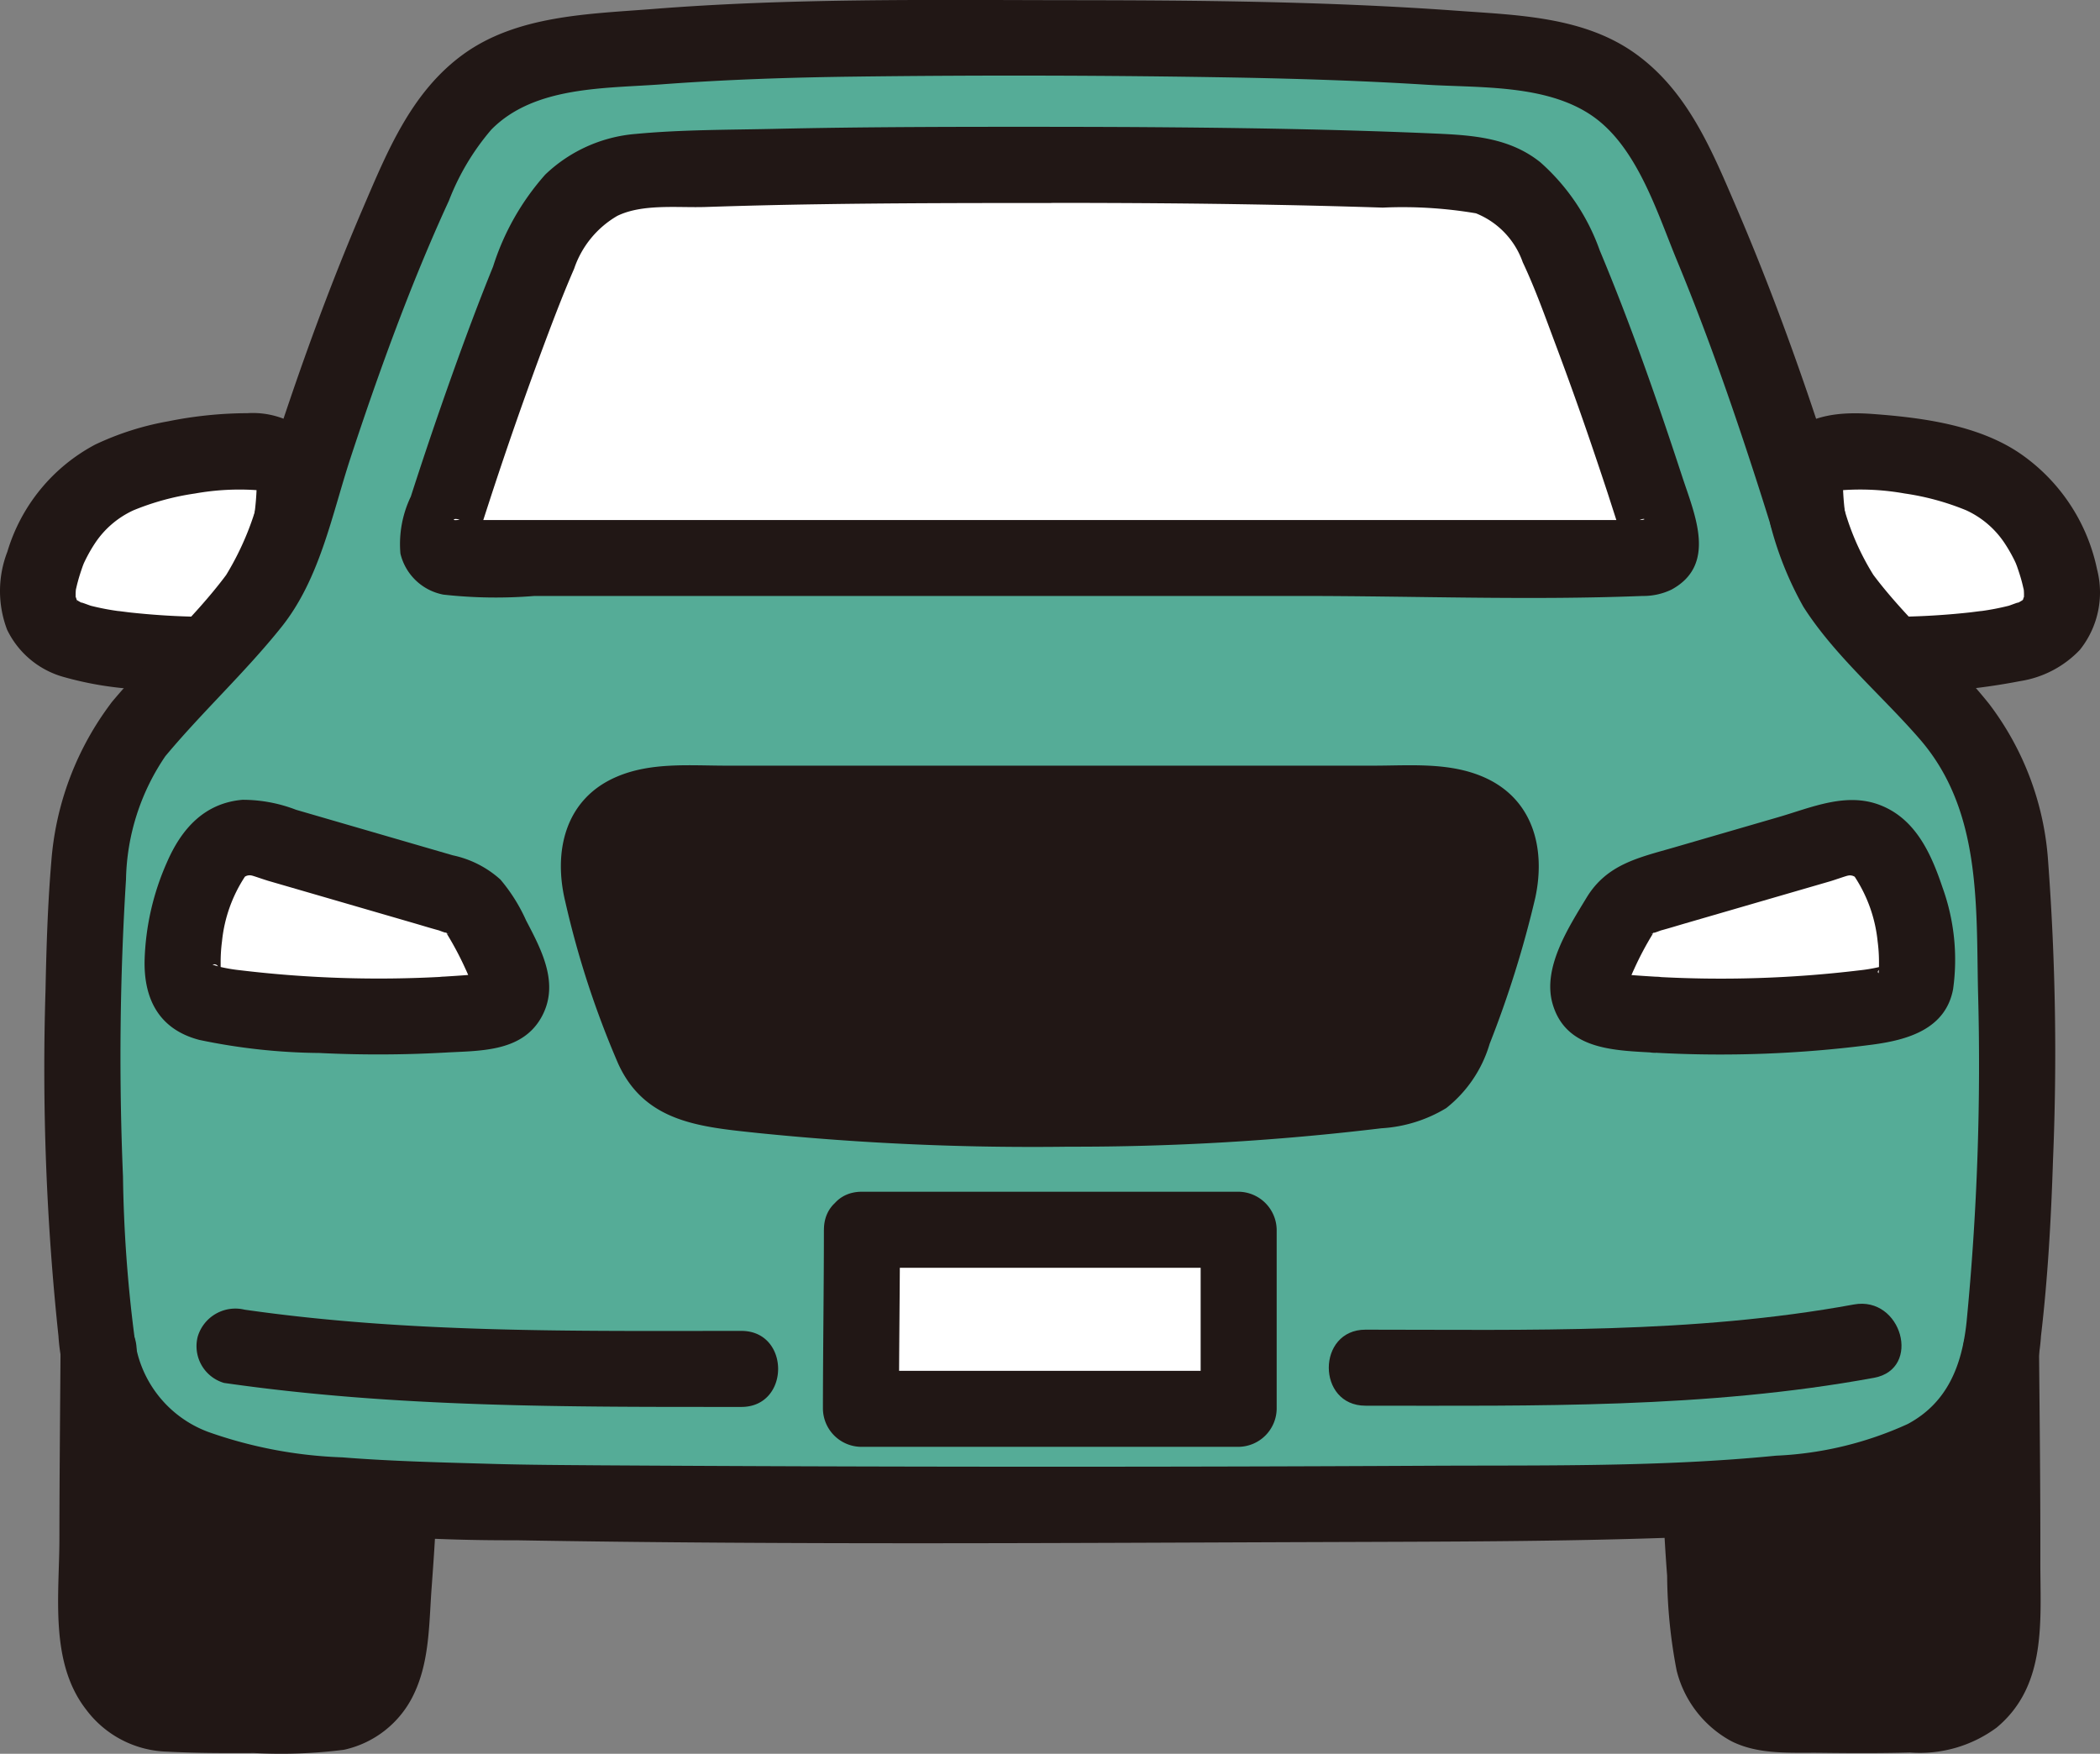
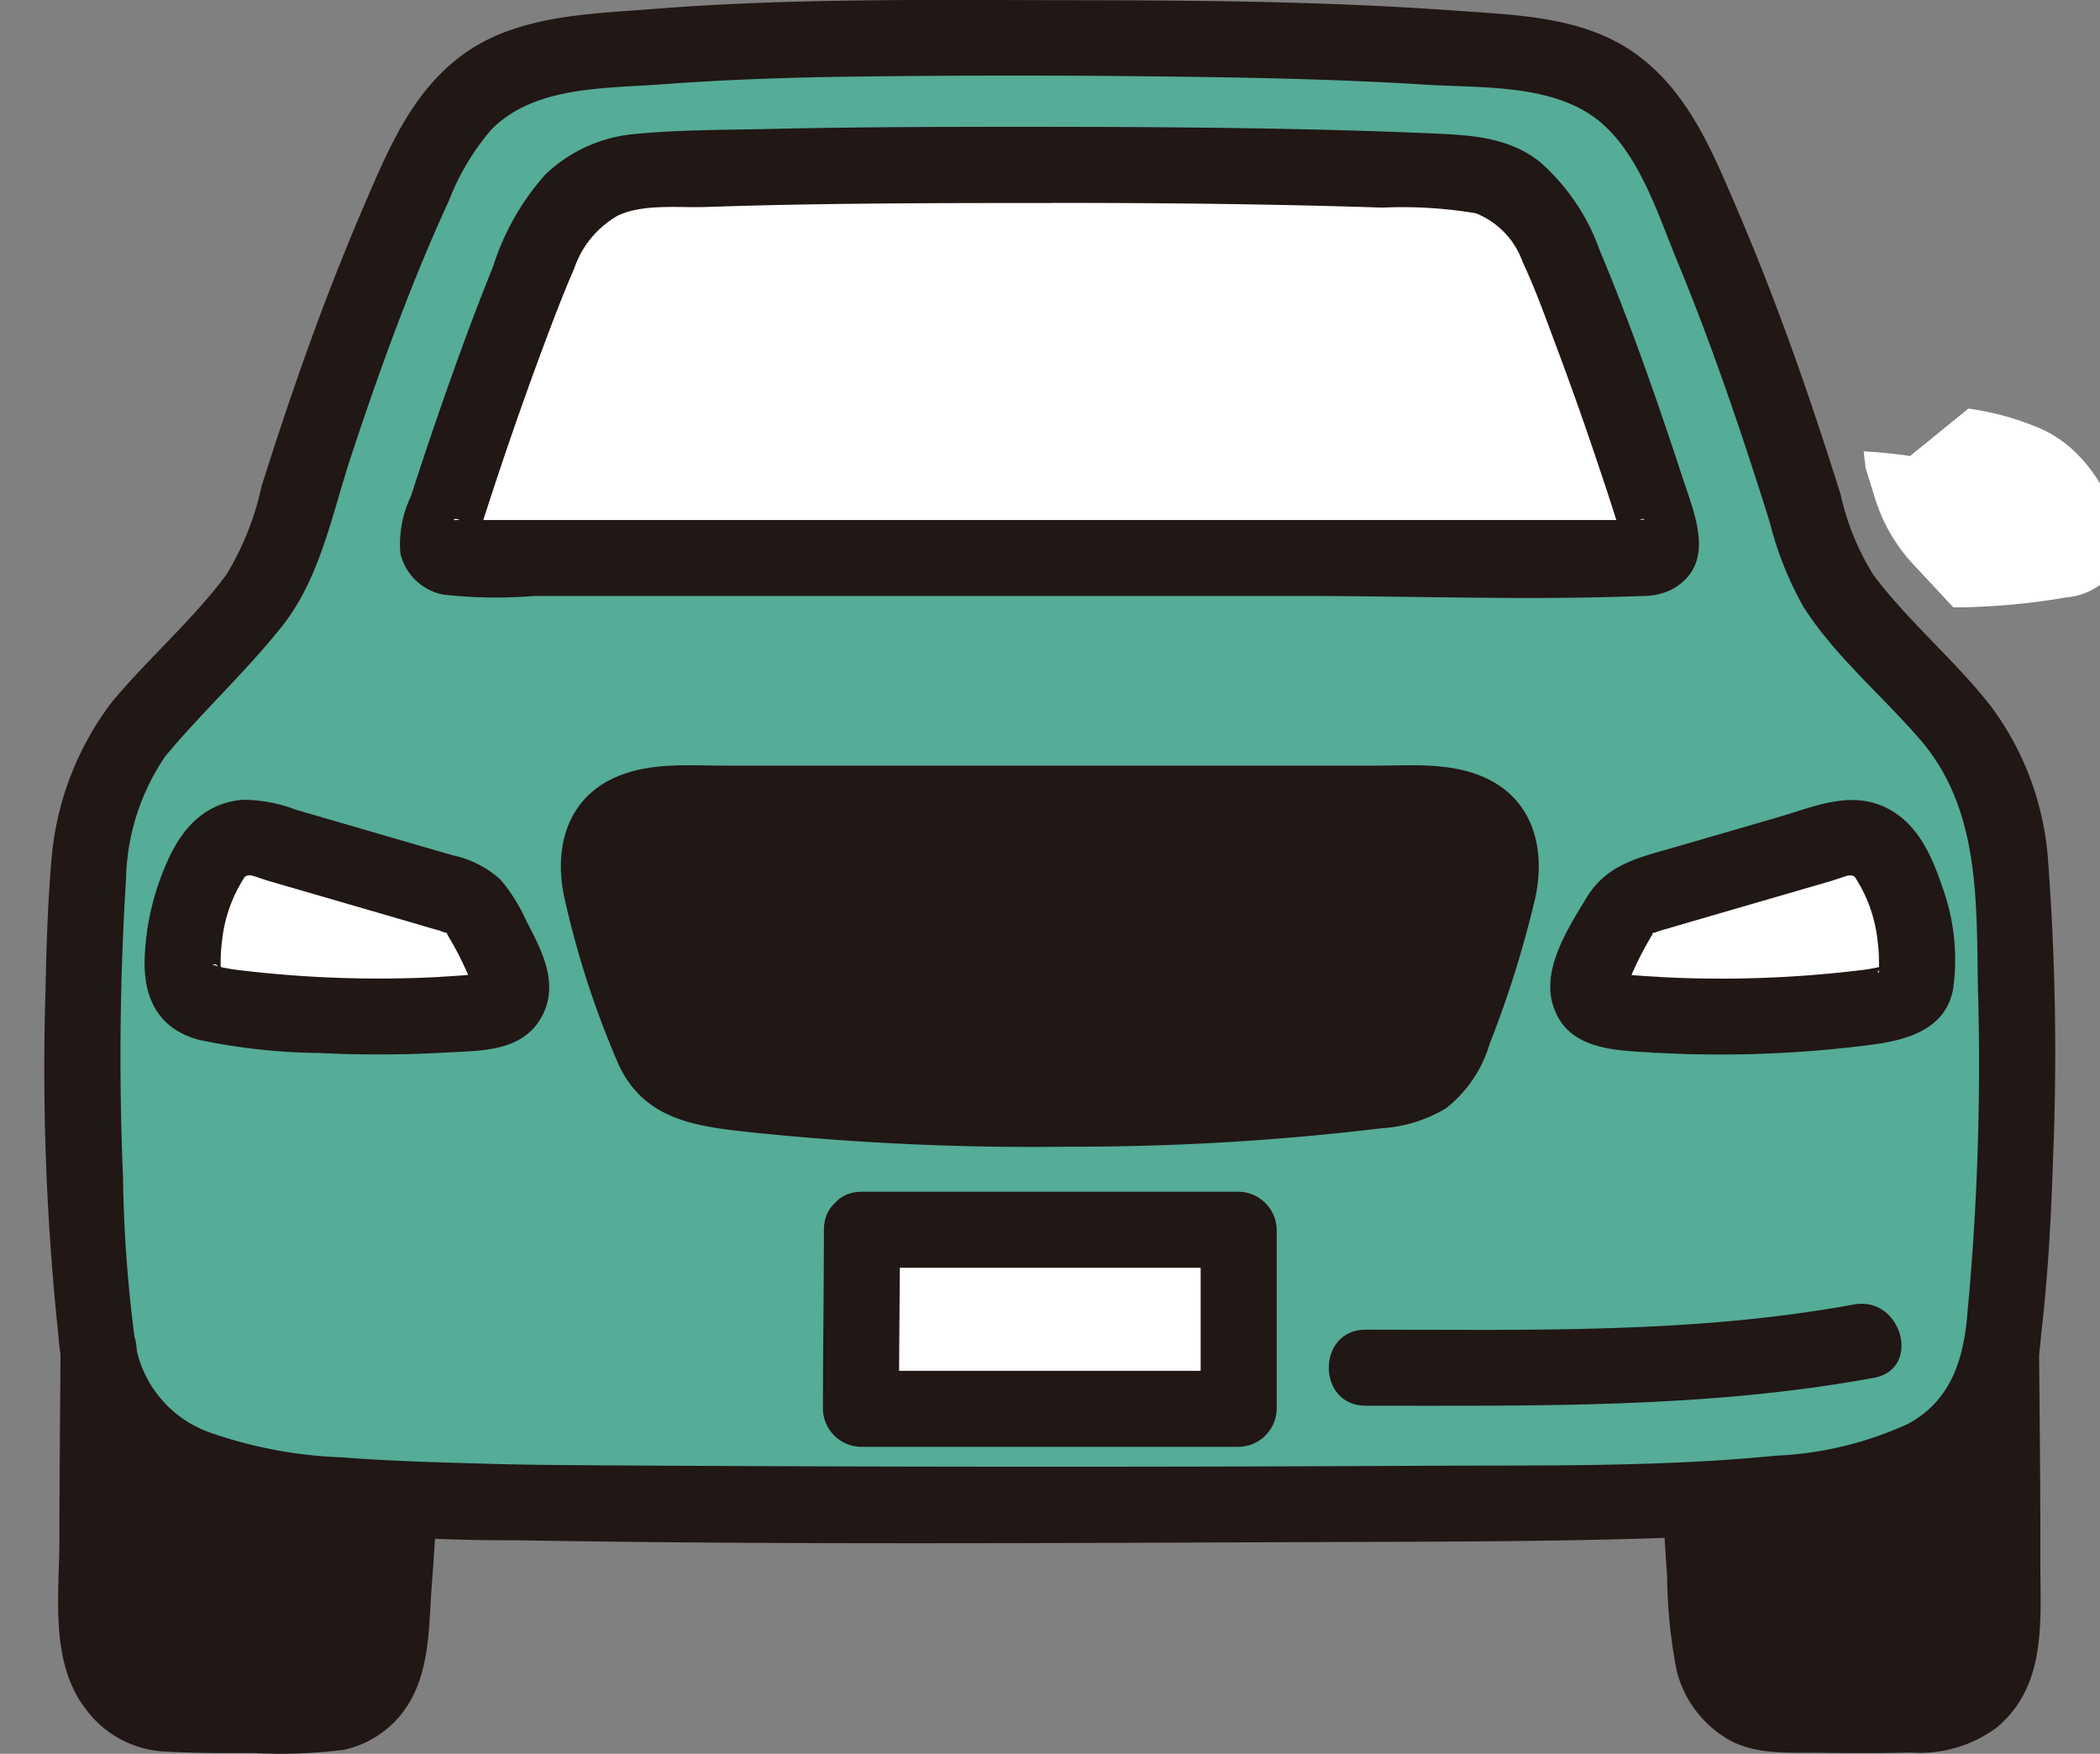
<svg xmlns="http://www.w3.org/2000/svg" width="110.491" height="92.269" viewBox="0 0 110.491 92.269">
  <rect x="0" y="0" width="110.491" height="92.269" fill="#808080" stroke="none" />
  <defs>
    <clipPath id="clip-path">
      <rect id="長方形_3083" data-name="長方形 3083" width="110.491" height="92.269" transform="translate(0 0)" fill="none" />
    </clipPath>
  </defs>
  <g id="グループ_3393" data-name="グループ 3393" transform="translate(0 0)">
    <g id="グループ_3392" data-name="グループ 3392" clip-path="url(#clip-path)">
-       <path id="パス_267875" data-name="パス 267875" d="M8.908,24.181a13.64,13.64,0,0,0-2.7.844,6.29,6.29,0,0,0-1.87,1.255,7.938,7.938,0,0,0-2.119,3.579A3.348,3.348,0,0,0,2.3,32.55a3.527,3.527,0,0,0,2.5,1.372,36.138,36.138,0,0,0,5.6.525h.357c.709-.768,1.421-1.529,2.081-2.234a9.023,9.023,0,0,0,2.046-3.534q.238-.783.486-1.573c.028-.261.062-.539.1-.866a2.656,2.656,0,0,0-.164-1.456,1.732,1.732,0,0,0-1.206-.929,5.846,5.846,0,0,0-1.7-.111,24.545,24.545,0,0,0-3.491.437" fill="#fff" />
-       <path id="パス_267876" data-name="パス 267876" d="M100.5,23.992c-.807-.121-1.625-.2-2.442-.245a5.846,5.846,0,0,0-1.7.111,1.732,1.732,0,0,0-1.206.929,2.656,2.656,0,0,0-.164,1.456c.037.327.071.6.1.868q.247.789.486,1.571a9.023,9.023,0,0,0,2.046,3.534c.66.7,1.372,1.466,2.081,2.234h.357a36.138,36.138,0,0,0,5.6-.525,3.527,3.527,0,0,0,2.5-1.372,3.348,3.348,0,0,0,.08-2.691,7.938,7.938,0,0,0-2.119-3.579,6.29,6.29,0,0,0-1.87-1.255,14.7,14.7,0,0,0-3.749-1.036" fill="#fff" />
+       <path id="パス_267876" data-name="パス 267876" d="M100.5,23.992c-.807-.121-1.625-.2-2.442-.245c.037.327.071.6.1.868q.247.789.486,1.571a9.023,9.023,0,0,0,2.046,3.534c.66.7,1.372,1.466,2.081,2.234h.357a36.138,36.138,0,0,0,5.6-.525,3.527,3.527,0,0,0,2.5-1.372,3.348,3.348,0,0,0,.08-2.691,7.938,7.938,0,0,0-2.119-3.579,6.29,6.29,0,0,0-1.87-1.255,14.7,14.7,0,0,0-3.749-1.036" fill="#fff" />
      <path id="パス_267877" data-name="パス 267877" d="M23.36,53.387a60.709,60.709,0,0,1-11.387-.425,3.27,3.27,0,0,1-2.093-.79,1.5,1.5,0,0,1-.257-.9,11.408,11.408,0,0,1,1.43-6.014,2.311,2.311,0,0,1,2.676-1.11l10.229,2.97a2.106,2.106,0,0,1,.64.3,1.577,1.577,0,0,1,.43.42,21.5,21.5,0,0,1,1.8,3.508A1.362,1.362,0,0,1,25.692,53.2q-1.159.125-2.332.187" fill="#fff" />
      <path id="パス_267878" data-name="パス 267878" d="M45.349,64.7c0,2.937-.051,6.148-.051,9.421H65.172V64.7Z" fill="#fff" />
      <path id="パス_267879" data-name="パス 267879" d="M87.11,53.387A60.709,60.709,0,0,0,98.5,52.962a3.27,3.27,0,0,0,2.093-.79,1.5,1.5,0,0,0,.257-.9,11.408,11.408,0,0,0-1.43-6.014,2.311,2.311,0,0,0-2.676-1.11l-10.229,2.97a2.106,2.106,0,0,0-.64.3,1.577,1.577,0,0,0-.43.42,21.527,21.527,0,0,0-1.805,3.508A1.362,1.362,0,0,0,84.773,53.2q1.166.125,2.337.187" fill="#fff" />
      <path id="パス_267880" data-name="パス 267880" d="M55.233,8.671c-6.975,0-14.449.006-21.366.345a5.316,5.316,0,0,0-3.544,1.39A7.37,7.37,0,0,0,28.6,12.825c-1.706,3.9-3.911,10.148-5.57,15.445a.844.844,0,0,0,.569,1.048.857.857,0,0,0,.257.034h62.75a.842.842,0,0,0,.86-.825.826.826,0,0,0-.034-.257c-1.665-5.317-3.881-11.6-5.59-15.489a8.178,8.178,0,0,0-1.577-2.26A4.776,4.776,0,0,0,76.6,9.074c-6.623-.325-14.492-.4-21.364-.4" fill="#fff" />
      <path id="パス_267881" data-name="パス 267881" d="M105.733,44.912a11.474,11.474,0,0,0-1.183-4.178,12.125,12.125,0,0,0-1.414-2.431c-1.45-1.744-3.678-4.134-5.508-6.087a9.023,9.023,0,0,1-2.046-3.534,145.783,145.783,0,0,0-7.554-20.3,9.951,9.951,0,0,0-2.6-3.538,9.13,9.13,0,0,0-4.9-1.948C72.523,2.07,63.346,2,55.232,2c-8.7,0-16.527-.133-25.285.892a9.331,9.331,0,0,0-4.905,1.948,9.951,9.951,0,0,0-2.6,3.538,145.783,145.783,0,0,0-7.554,20.3,9.023,9.023,0,0,1-2.046,3.534c-1.83,1.953-4.058,4.343-5.508,6.087A12.172,12.172,0,0,0,5.92,40.734a11.474,11.474,0,0,0-1.183,4.178,150.583,150.583,0,0,0,.384,25.762A9.564,9.564,0,0,0,7.094,75.2a11.258,11.258,0,0,0,5.33,2.674c4.267.9,7.5.949,13.448,1.141,5.9.19,52.819.19,58.72,0,5.953-.192,9.181-.239,13.448-1.141a11.258,11.258,0,0,0,5.33-2.674,9.564,9.564,0,0,0,1.973-4.522,150.583,150.583,0,0,0,.39-25.762M23.033,28.27c1.659-5.3,3.864-11.548,5.57-15.445a7.37,7.37,0,0,1,1.722-2.419,5.316,5.316,0,0,1,3.544-1.39c6.917-.339,14.391-.345,21.366-.345,6.869,0,14.738.078,21.364.4a4.776,4.776,0,0,1,3.669,1.447,8.178,8.178,0,0,1,1.577,2.26c1.709,3.894,3.925,10.172,5.59,15.489a.844.844,0,0,1-.569,1.048.857.857,0,0,1-.257.034H23.859a.845.845,0,0,1-.86-.826.863.863,0,0,1,.034-.253M25.7,53.209q-1.165.111-2.337.178a60.709,60.709,0,0,1-11.387-.425,3.27,3.27,0,0,1-2.093-.79,1.5,1.5,0,0,1-.257-.9,11.408,11.408,0,0,1,1.43-6.014,2.311,2.311,0,0,1,2.676-1.11l10.229,2.97a2.106,2.106,0,0,1,.64.3,1.577,1.577,0,0,1,.43.42,21.5,21.5,0,0,1,1.8,3.508,1.363,1.363,0,0,1-1.13,1.863ZM65.172,74.124H45.3c0-3.273.051-6.484.051-9.421H65.172Zm35.418-21.95a3.27,3.27,0,0,1-2.093.79,60.709,60.709,0,0,1-11.387.425q-1.171-.067-2.337-.178a1.362,1.362,0,0,1-1.136-1.854,21.527,21.527,0,0,1,1.805-3.508,1.577,1.577,0,0,1,.43-.42,2.106,2.106,0,0,1,.64-.3l10.229-2.97a2.311,2.311,0,0,1,2.676,1.11,11.408,11.408,0,0,1,1.43,6.014,1.5,1.5,0,0,1-.257.889Z" fill="#55ac97" />
      <path id="パス_267882" data-name="パス 267882" d="M12.427,77.87A11.258,11.258,0,0,1,7.1,75.2a9.535,9.535,0,0,1-1.908-4.141c-.036,4.536-.119,11.428-.014,15.362.043,1.609,1.594,3.609,3.2,3.715,2.244.149,6.521.1,8.943.027,1.856-.169,3.039-1.8,3.19-3.887.261-3.622.358-4.418.458-6.875l-.819-.593a46.407,46.407,0,0,1-7.72-.934" fill="#211715" />
      <path id="パス_267883" data-name="パス 267883" d="M103.373,75.2a11.258,11.258,0,0,1-5.33,2.674,46.382,46.382,0,0,1-7.719.934L89.5,79.4c.1,2.457.2,3.253.459,6.875.15,2.087,1.333,3.718,3.189,3.887,2.422.078,6.7.122,8.943-.027,1.606-.106,3.156-2.106,3.2-3.715.1-3.934.022-10.826-.014-15.362a9.537,9.537,0,0,1-1.909,4.141" fill="#211715" />
      <path id="パス_267884" data-name="パス 267884" d="M3.185,71.064c-.022,3.284-.056,6.568-.059,9.853,0,2.981-.539,6.53,1.406,9.028a5.509,5.509,0,0,0,4.259,2.213c1.521.08,3.047.08,4.57.072a26.293,26.293,0,0,0,4.735-.17,5.322,5.322,0,0,0,3.691-2.953c.831-1.754.783-3.741.928-5.639.1-1.357.193-2.714.25-4.074.107-2.574-3.893-2.569-4,0-.095,2.275-.157,4.624-.46,6.88a3.118,3.118,0,0,1-.4,1.256,1.328,1.328,0,0,1-.712.59,15.356,15.356,0,0,1-3.448.106c-1.361.011-2.723.012-4.084-.027-1.064-.03-1.54.131-2.186-.689-.693-.88-.514-1.731-.527-2.855-.017-1.345-.019-2.69-.017-4.034,0-3.186.037-6.371.058-9.557.017-2.574-3.983-2.577-4,0Z" fill="#211715" />
      <path id="パス_267885" data-name="パス 267885" d="M103.275,71.084c.025,2.782.054,5.565.064,8.347q.009,2.092,0,4.184a11.107,11.107,0,0,1-.147,3.214,2.67,2.67,0,0,1-.774,1.068c-.414.325-.346.242-.847.267-1.29.063-2.584.069-3.875.068q-1.987,0-3.975-.053a1.413,1.413,0,0,1-1.567-1.1,15.718,15.718,0,0,1-.438-4.173q-.132-1.757-.208-3.517c-.107-2.565-4.107-2.578-4,0q.073,1.761.208,3.517a27.245,27.245,0,0,0,.5,4.983A5.823,5.823,0,0,0,91.1,91.61c1.449.729,3.143.588,4.721.608,1.557.02,3.115.026,4.671-.015a6.8,6.8,0,0,0,4.56-1.31c2.681-2.23,2.291-5.676,2.3-8.805.007-3.668-.035-7.336-.068-11-.023-2.573-4.023-2.579-4,0Z" fill="#211715" />
      <path id="パス_267886" data-name="パス 267886" d="M23.36,51.387a61.106,61.106,0,0,1-10.725-.34,8.574,8.574,0,0,1-.941-.152,4.119,4.119,0,0,1-.51-.146q.32-.1.423.458c.022.118.026.092.011-.077-.007-.146-.009-.292-.008-.438a8.311,8.311,0,0,1,.071-1.169,7.567,7.567,0,0,1,1.206-3.4.47.47,0,0,1,.358-.059c.084.013.7.234.942.3l2.64.766,4.949,1.438c.44.128.878.264,1.32.383q.5.192.3.075c.228.134.263.16.1.078a16.715,16.715,0,0,1,1,1.884c.141.29.25.613.407.894q.134.531.055-.23a.636.636,0,0,1,.332-.383c.1-.021.123-.032.073-.034-.222.02-.445.038-.667.056-.445.035-.891.064-1.337.091a2.045,2.045,0,0,0-2,2,2.019,2.019,0,0,0,2,2c1.823-.109,4.047,0,5.1-1.814,1.011-1.753.062-3.536-.778-5.14a9.022,9.022,0,0,0-1.352-2.153A5.413,5.413,0,0,0,23.824,45l-5.609-1.629-2.64-.767a7.807,7.807,0,0,0-2.814-.525c-2.006.172-3.21,1.526-3.972,3.277A13.633,13.633,0,0,0,7.608,50.54c-.04,2.065.793,3.63,2.887,4.174A32,32,0,0,0,16.8,55.4a62.8,62.8,0,0,0,6.552-.018,2.045,2.045,0,0,0,2-2,2.017,2.017,0,0,0-1.995-1.995" fill="#211715" />
-       <path id="パス_267887" data-name="パス 267887" d="M17.377,27.107c0-.5.149-1,.126-1.5a4.124,4.124,0,0,0-.646-2.123,4.473,4.473,0,0,0-3.837-1.746,21.468,21.468,0,0,0-4.192.432,15.049,15.049,0,0,0-3.821,1.221,9.43,9.43,0,0,0-4.62,5.638,5.721,5.721,0,0,0-.014,4.1,4.7,4.7,0,0,0,2.992,2.493,17.913,17.913,0,0,0,3.881.643q1.746.171,3.5.188a2,2,0,1,0,0-4q-1.539-.013-3.072-.148c-.288-.026-.575-.053-.862-.085-.072-.008-.845-.109-.517-.061a13.116,13.116,0,0,1-1.509-.287c-.084-.022-.753-.286-.4-.112a3.419,3.419,0,0,1-.32-.176q.237.212-.018-.019c-.373-.386.076.056,0,.064q-.081-.365-.057-.081a3.07,3.07,0,0,1-.007-.418c.018-.247.021-.282.01-.1.028-.142.061-.283.1-.423.072-.276.162-.544.255-.813.088-.227.1-.262.038-.107.058-.127.119-.253.184-.378a7.807,7.807,0,0,1,.424-.723,4.851,4.851,0,0,1,2.032-1.74,13.642,13.642,0,0,1,3.228-.881,13.293,13.293,0,0,1,3.321-.172c.222.068.228.063.016-.016.2.121.2.121.012,0a.432.432,0,0,1-.139-.253q.087.365.04.084a13.938,13.938,0,0,1-.126,1.5,2,2,0,0,0,4,0Z" fill="#211715" />
-       <path id="パス_267888" data-name="パス 267888" d="M97.093,27.107a13.938,13.938,0,0,1-.126-1.5q-.047.281.04-.084a.432.432,0,0,1-.139.253c-.187.121-.184.121.012,0-.212.079-.206.084.016.016a13.293,13.293,0,0,1,3.321.172,13.642,13.642,0,0,1,3.228.881,4.851,4.851,0,0,1,2.032,1.74,8.047,8.047,0,0,1,.425.723q.1.188.183.378c-.063-.155-.05-.12.038.107.093.269.183.537.255.813.037.14.07.281.1.423-.011-.179-.008-.144.01.1a3.071,3.071,0,0,1-.007.418q.024-.284-.057.081c-.041,0,.357-.435,0-.064q-.255.231-.018.019a3.419,3.419,0,0,1-.32.176c.352-.174-.317.09-.4.112a13.334,13.334,0,0,1-1.509.287c.328-.048-.445.053-.517.061-.287.032-.574.059-.862.085q-1.533.134-3.072.148a2,2,0,0,0,0,4,33.906,33.906,0,0,0,6.568-.618,5.5,5.5,0,0,0,3.138-1.644,4.837,4.837,0,0,0,.906-4.228,9.816,9.816,0,0,0-4.07-6.116c-2.193-1.486-5.134-1.873-7.711-2.064-1.594-.118-3.307-.019-4.512,1.163a3.715,3.715,0,0,0-1.019,2.185,14.213,14.213,0,0,0,.072,1.979,2,2,0,0,0,4,0Z" fill="#211715" />
      <path id="パス_267889" data-name="パス 267889" d="M55.233,6.671c-4.847,0-9.7,0-14.541.11-2.4.053-4.838.039-7.23.264a7.8,7.8,0,0,0-4.775,2.142,13.324,13.324,0,0,0-2.744,4.839c-.761,1.872-1.466,3.766-2.146,5.669q-1.142,3.2-2.181,6.429a5.762,5.762,0,0,0-.548,3,2.877,2.877,0,0,0,2.257,2.16,25.013,25.013,0,0,0,4.794.071H68.463c5.97,0,11.994.236,17.961,0a3.413,3.413,0,0,0,1.52-.334c2.411-1.307,1.22-3.949.569-5.934-1.316-4.016-2.712-8.02-4.346-11.92A11.147,11.147,0,0,0,81.04,8.534c-1.6-1.279-3.514-1.418-5.486-1.506-4.548-.2-9.1-.285-13.654-.326q-3.332-.03-6.664-.028c-2.574,0-2.578,4,0,4,3.9,0,7.791.024,11.686.1q2.917.054,5.834.149a23.042,23.042,0,0,1,4.9.3A4.308,4.308,0,0,1,80.12,13.8c.662,1.4,1.188,2.889,1.734,4.343q.987,2.631,1.893,5.294.427,1.253.842,2.512.2.62.4,1.241.132.408.261.816.108.749.22.12l.717-.718c.344-.213.537-.036-.018-.047-.419-.008-.838,0-1.256,0H24.422a3.336,3.336,0,0,0-.4,0c-.3.036-.093-.174.263.047l.717.718c.074.42.146.381.219-.117.067-.2.131-.4.194-.609q.2-.618.4-1.233.444-1.358.906-2.71.84-2.455,1.741-4.889c.553-1.485,1.112-2.974,1.745-4.428a5.1,5.1,0,0,1,2.272-2.782c1.34-.651,3.2-.418,4.66-.468q2.976-.1,5.955-.144c4.048-.063,8.1-.065,12.146-.066,2.569,0,2.574-4-.007-4" fill="#211715" />
      <path id="パス_267890" data-name="パス 267890" d="M43.349,64.7c0,3.14-.049,6.28-.051,9.421a2.03,2.03,0,0,0,2,2H65.172a2.03,2.03,0,0,0,2-2V64.7a2.03,2.03,0,0,0-2-2H45.349c-2.573,0-2.578,4,0,4H65.172l-2-2v9.423l2-2H45.3l2,2c0-3.141.049-6.281.051-9.421,0-2.579-4-2.579-4,0" fill="#211715" />
-       <path id="パス_267891" data-name="パス 267891" d="M11.809,72.762c9.039,1.3,18.1,1.26,27.2,1.26,2.574,0,2.578-4,0-4-8.729,0-17.473.127-26.14-1.117a2.068,2.068,0,0,0-2.461,1.4,2.015,2.015,0,0,0,1.4,2.46Z" fill="#211715" />
      <path id="パス_267892" data-name="パス 267892" d="M97.539,68.632c-8.472,1.555-17.119,1.325-25.693,1.325-2.574,0-2.578,4,0,4,8.946,0,17.914.155,26.757-1.468C101.131,72.025,100.06,68.169,97.539,68.632Z" fill="#211715" />
      <path id="パス_267893" data-name="パス 267893" d="M56.233,58.336c-.434,0-.826.007-1,.01-.432-.008-2.2-.017-2.632-.028A134.649,134.649,0,0,1,37.318,57.3a3.615,3.615,0,0,1-2.344-1.111,8.083,8.083,0,0,1-1.221-2.561c-.476-1.367-.9-2.753-1.3-4.144a16.848,16.848,0,0,1-1-3.971,3.033,3.033,0,0,1,.532-1.881,3.276,3.276,0,0,1,1.917-1.16,16.547,16.547,0,0,1,3.72-.184H72.836a16.547,16.547,0,0,1,3.72.184,3.276,3.276,0,0,1,1.917,1.16A3.033,3.033,0,0,1,79,45.516a16.848,16.848,0,0,1-1,3.971c-.4,1.391-.818,2.777-1.295,4.144a8.082,8.082,0,0,1-1.221,2.561A3.615,3.615,0,0,1,73.145,57.3a134.649,134.649,0,0,1-15.283,1.015c-.253.006-.986.012-1.629.018" fill="#211715" />
      <path id="パス_267894" data-name="パス 267894" d="M56.233,56.336c-3.923.034-7.856-.092-11.771-.337q-1.794-.113-3.584-.281a18.162,18.162,0,0,1-3.771-.5c-.8-.26-1.026-1-1.293-1.742-.425-1.186-.8-2.39-1.158-3.6-.325-1.1-.717-2.184-1.007-3.291-.208-.8-.441-1.659.42-2.083,1.189-.587,2.969-.217,4.273-.217H71.933a17.048,17.048,0,0,1,4.1.113c1.091.277,1.076,1.008.838,1.985-.287,1.178-.713,2.33-1.057,3.493a41.059,41.059,0,0,1-1.3,3.983,2.1,2.1,0,0,1-2.1,1.536,122.49,122.49,0,0,1-16.176.935c-2.573.022-2.579,4.022,0,4a134.863,134.863,0,0,0,16.442-.969,7.416,7.416,0,0,0,3.411-1.06,6.719,6.719,0,0,0,2.285-3.379,55.374,55.374,0,0,0,2.4-7.677c.564-2.6-.11-5.226-2.717-6.362-1.821-.793-3.871-.6-5.809-.6H38.22c-1.937,0-3.989-.195-5.809.6-2.686,1.17-3.311,3.919-2.667,6.564a48.613,48.613,0,0,0,2.785,8.523c1.421,3.108,4.367,3.323,7.4,3.646a142.535,142.535,0,0,0,16.307.714c2.571-.017,2.577-4.017,0-3.994" fill="#211715" />
      <path id="パス_267895" data-name="パス 267895" d="M5.923,36.889A15.814,15.814,0,0,0,2.7,45.331c-.19,2.248-.259,4.509-.305,6.763a133.117,133.117,0,0,0,.681,18.2,10.253,10.253,0,0,0,3.758,7.293,16.656,16.656,0,0,0,7.555,2.66,97.188,97.188,0,0,0,12.759.79c14.468.249,28.951.139,43.42.091,5.78-.02,11.56-.025,17.337-.227,5.112-.179,11.42-.144,15.723-3.314a10.262,10.262,0,0,0,3.758-7.293c.36-3.061.532-6.147.631-9.227a135.276,135.276,0,0,0-.255-15.739,15.366,15.366,0,0,0-3.094-8.28c-1.891-2.377-4.284-4.381-6.1-6.8a13.411,13.411,0,0,1-1.724-4.235q-.82-2.612-1.7-5.2c-1.137-3.325-2.376-6.614-3.761-9.844-1.289-3-2.546-6.111-5.27-8.1C83.368.861,79.849.8,76.588.56,69.774.068,62.936.015,56.108.01,48.851,0,41.581-.1,34.34.474,30.972.739,27.2.8,24.359,2.869c-2.724,1.985-3.982,5.1-5.27,8.1-1.385,3.23-2.624,6.519-3.761,9.844q-.812,2.376-1.565,4.771A15.048,15.048,0,0,1,11.9,30.25c-1.76,2.362-4.08,4.377-5.977,6.641C4.283,38.852,7.1,41.7,8.754,39.72,10.686,37.414,12.921,35.348,14.8,33c2.042-2.548,2.657-5.913,3.658-8.954s2.07-6.07,3.258-9.047c.6-1.494,1.227-2.973,1.9-4.432A12.815,12.815,0,0,1,25.85,6.82c2.262-2.3,5.98-2.16,8.966-2.383,3.373-.252,6.755-.364,10.137-.406q10.092-.129,20.2.051c3.29.062,6.579.169,9.863.373,2.811.174,6.32-.03,8.744,1.631,2.385,1.636,3.432,5.108,4.49,7.662,1.253,3.026,2.366,6.11,3.406,9.215q.759,2.265,1.468,4.545a17.954,17.954,0,0,0,1.763,4.42C96.526,34.5,99.03,36.6,101.019,38.9c3.2,3.7,2.959,8.6,3.053,13.2a139.888,139.888,0,0,1-.6,17.441c-.24,2.284-1,4.254-3.093,5.377a18.6,18.6,0,0,1-6.939,1.669c-6.037.6-12.18.5-18.244.53q-21.847.112-43.7-.023c-1.853-.015-3.708-.022-5.561-.075-2.641-.076-5.289-.134-7.923-.344a23.529,23.529,0,0,1-7.041-1.332,6.005,6.005,0,0,1-3.9-5.04,72.945,72.945,0,0,1-.6-8.407A149.745,149.745,0,0,1,6.63,46.264a11.9,11.9,0,0,1,2.115-6.545,2.068,2.068,0,0,0,0-2.829,2.013,2.013,0,0,0-2.822,0" fill="#211715" />
      <path id="パス_267896" data-name="パス 267896" d="M87.11,55.387A61.829,61.829,0,0,0,98.5,54.962c1.845-.242,3.867-.805,4.262-2.922a11.193,11.193,0,0,0-.56-5.357c-.6-1.785-1.421-3.607-3.284-4.326-1.788-.691-3.613.131-5.345.634l-5.444,1.581c-1.884.547-3.576.878-4.655,2.66-.947,1.563-2.332,3.693-1.784,5.585.713,2.464,3.327,2.445,5.423,2.57a2,2,0,0,0,0-4c-.446-.027-.892-.056-1.337-.091-.222-.018-.445-.036-.667-.056-.05,0-.026.013.073.034a.636.636,0,0,1,.332.383q-.08.762.055.23c.157-.281.266-.6.407-.894a16.714,16.714,0,0,1,1-1.884c-.16.082-.125.056.1-.078q-.2.117.3-.075c.442-.119.88-.255,1.32-.383l4.95-1.438,2.639-.766c.237-.069.858-.29.942-.3a.47.47,0,0,1,.358.059,7.567,7.567,0,0,1,1.206,3.4,8.312,8.312,0,0,1,.071,1.169v.292q-.045.471,0,.223c-.38-.214,1.157-.606-.087-.312a8.574,8.574,0,0,1-.941.152,61.105,61.105,0,0,1-10.725.34,2,2,0,0,0,0,4Z" fill="#211715" />
    </g>
  </g>
</svg>